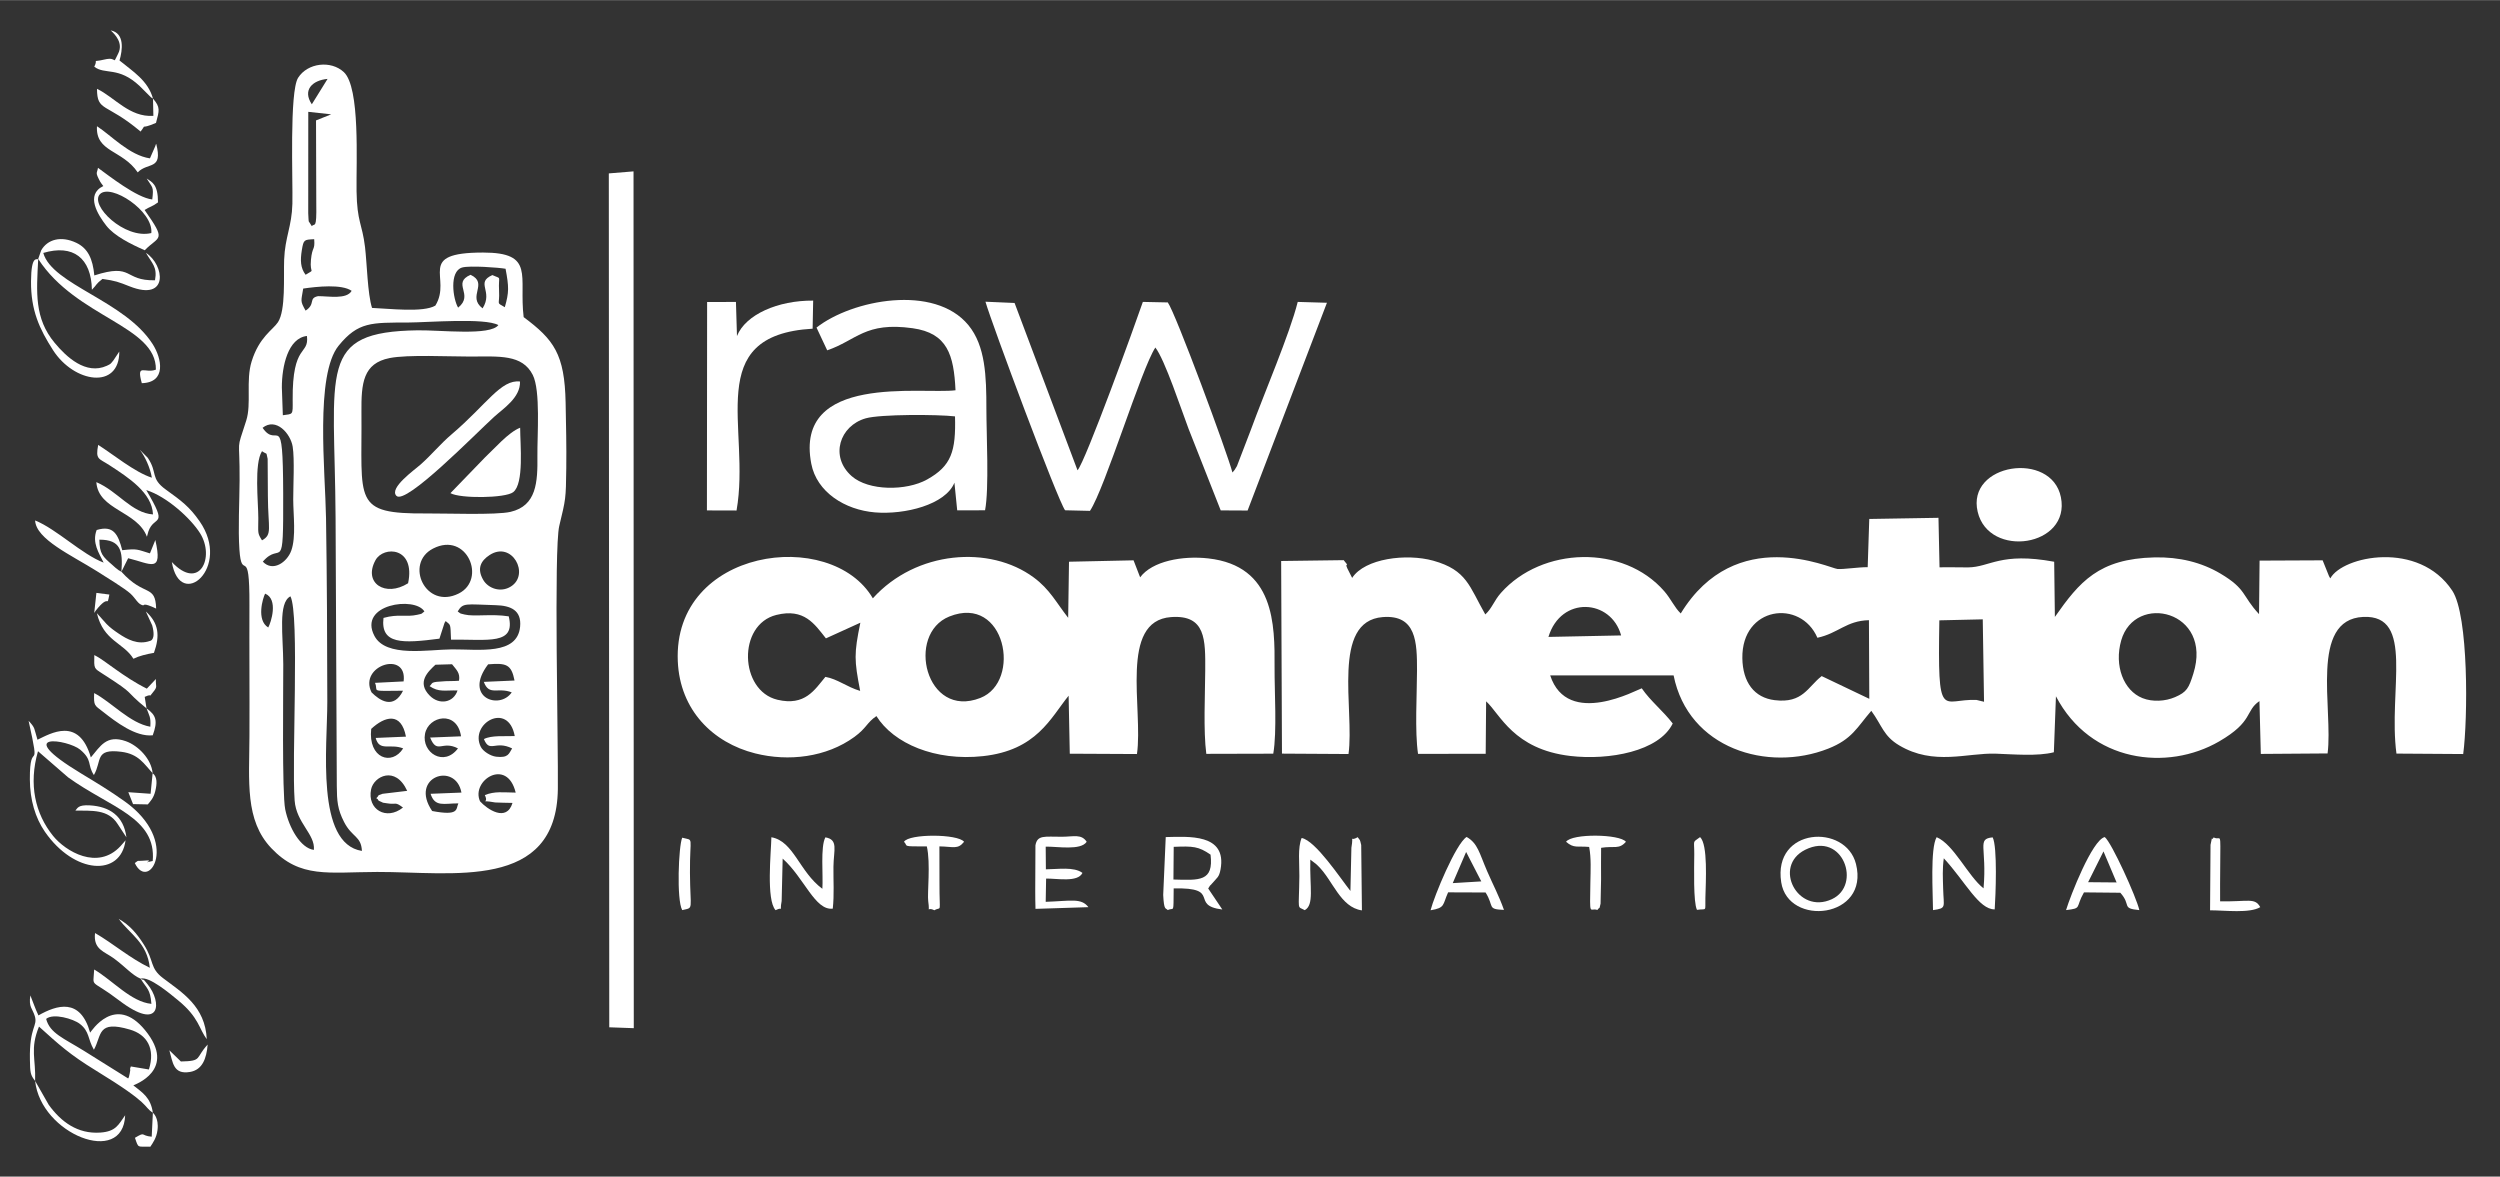
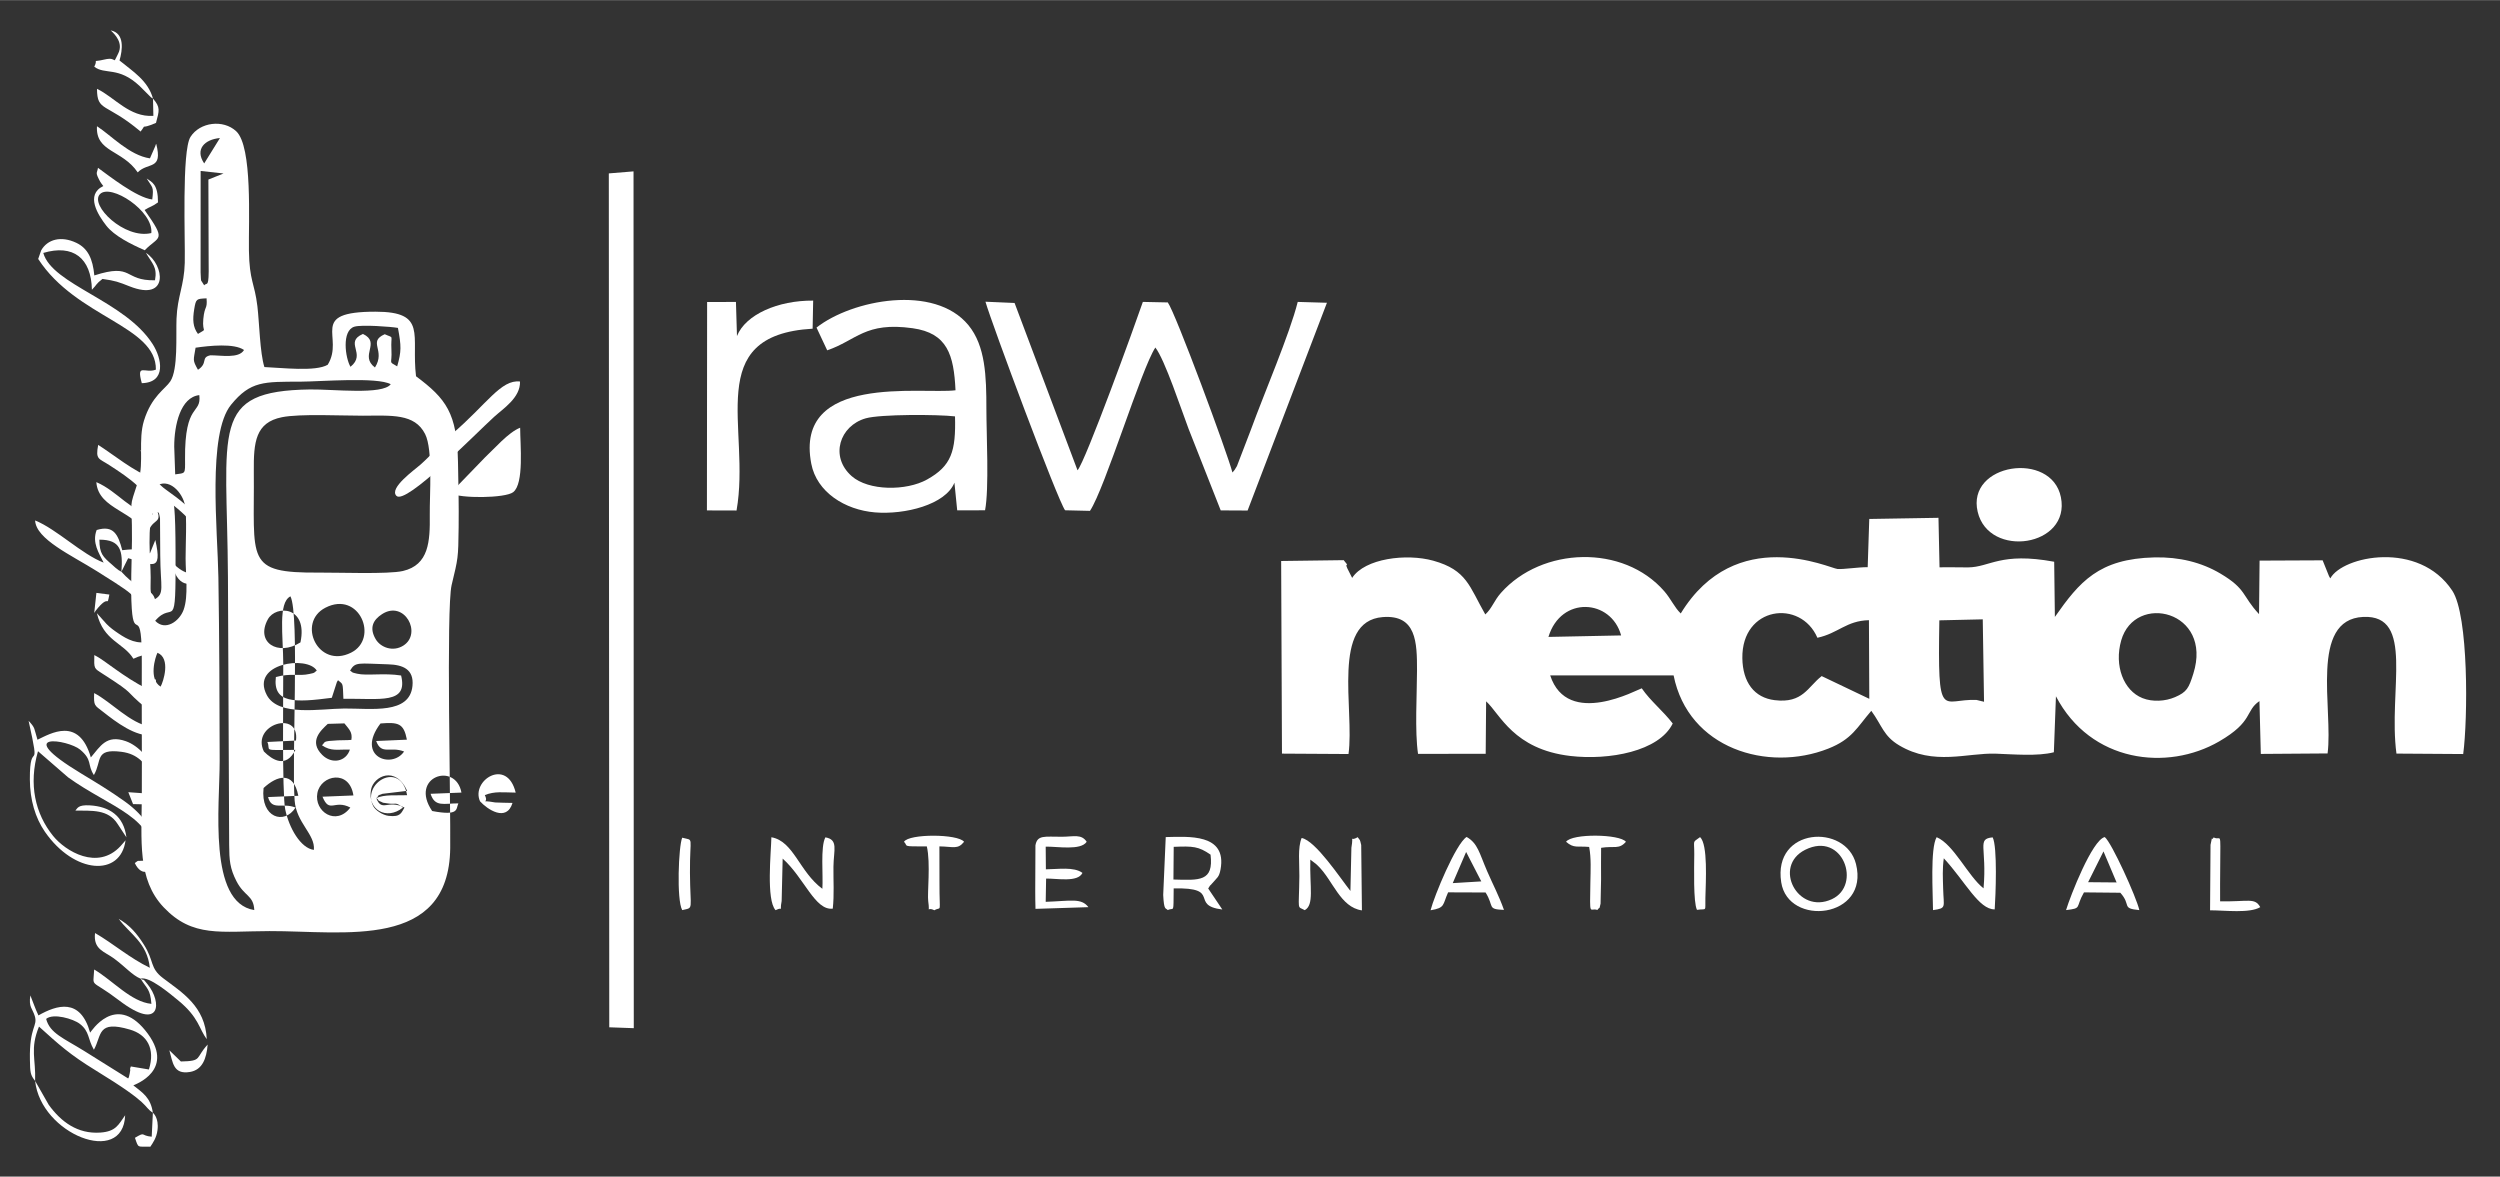
<svg xmlns="http://www.w3.org/2000/svg" viewBox="0 0 2677.17 1259.84" style="shape-rendering:geometricPrecision; text-rendering:geometricPrecision; image-rendering:optimizeQuality; fill-rule:evenodd; clip-rule:evenodd" version="1.1" height="1.26in" width="2.677in" xml:space="preserve">
  <rect x="0" y="0" width="2677.17" height="1259.84" fill="#333333" stroke="none" />
  <defs>
    <style type="text/css">
   
    .fil0 {fill:white}
   
  </style>
  </defs>
  <g id="Layer_x0020_1">
    <g id="_2461242485408">
      <path d="M2076.79 664.18l46.48 -1.07 1.37 88.2c-1.27,0.11 -1.83,-0.71 -1.91,-0.38l-6.04 -1.48c-37.5,-1.8 -41.82,25.31 -39.91,-85.28zm-130.58 18.66c22.3,-4.77 30.95,-18.28 55.17,-18.83l0.39 84.21 -51 -24.34c-14.87,11.55 -20.14,29.44 -50.25,25.79 -21.98,-2.66 -34.31,-19.16 -34.69,-44.98 -0.81,-55.52 62.35,-63.56 80.37,-21.85zm402.55 38.48c-4.83,15.32 -6.85,19.61 -19.59,25.1 -10.45,4.5 -24.1,5.35 -34.89,1.04 -20.2,-8.07 -30.46,-34.61 -22.76,-61.73 14.67,-51.63 98.52,-31.92 77.24,35.59zm-612.75 -40.98l-77.83 1.59c13.37,-44.3 67.13,-40.7 77.83,-1.59zm-291.94 127c6.57,-47.67 -18.85,-142.31 36.67,-146.64 36.04,-2.8 36.76,27.1 36.7,57.27 -0.04,25.36 -2.49,65.16 1.09,89.2l72.45 -0.07 0.46 -56.2c14.92,13.49 29.24,51.37 90.19,58.52 41.29,4.84 95.08,-4.86 109.64,-34.77 -10.75,-13.94 -23.48,-23.67 -33.17,-37.68 -3.82,0.8 -79.44,43.16 -98.04,-13.81l132.15 -0.01c15.75,78.56 100.83,103.89 165.46,78.46 25.78,-10.15 30.95,-22.8 46.24,-40.53 11.53,15.74 12.93,26.89 29.82,36.96 37.11,22.13 73,7.87 103.46,8.92 18.97,0.65 44.79,2.98 62.22,-1.51l2.23 -59.93c37.16,71.09 119.34,80.47 174.78,48.32 37.02,-21.46 27.62,-32.69 43.15,-43.18l1.46 56.57 71.5 -0.52c6.17,-47.07 -19.78,-143.48 38.16,-146.2 55.6,-2.61 26.6,78.66 35.59,146.36l71.48 0.48c5.02,-37.84 5.95,-148.28 -11.69,-174.94 -35.83,-54.14 -117.48,-37.13 -130.61,-13.19 -0.65,-0.81 -1.17,-1.99 -1.53,-2.71l-6.69 -16.6 -67.53 0.31 -0.58 57.31c-18.55,-19.97 -13.13,-26.67 -41.34,-43.43 -20.09,-11.94 -43.96,-17.95 -70.59,-17.33 -59.81,1.4 -80.36,26.24 -106.7,63.75l-0.73 -59.09c-57.73,-10.62 -68.6,5.85 -92.3,6.06 -9.95,0.09 -19.67,-0.38 -30.48,-0.07l-1.13 -53.04 -74.11 1.24 -1.69 51.62c-10.69,-0.02 -25.79,2.47 -32.37,1.94 -8.14,-0.65 -108.89,-48.8 -167.83,47.63 -6.7,-6.41 -10.46,-15.54 -17.61,-23.78 -43.89,-50.51 -131.03,-47.66 -174.9,1.72 -7.51,8.45 -9.52,16.49 -16.78,23.12 -17.13,-29.91 -19.55,-47.47 -55.69,-57.55 -28.67,-7.99 -73.35,-2.51 -86.9,18.43l-5.2 -10.29c-3.43,-7.38 3.65,0.23 -3.87,-8.72l-66.96 0.89 0.87 206.28 71.26 0.43z" class="fil0" />
-       <path d="M311.02 638.47c9.92,19.24 1.19,174.06 4.5,218.72 1.78,23.98 22.15,36.02 20.61,52.81 -14.24,-1.77 -26.69,-23.7 -30.71,-43.42 -3.51,-17.22 -2,-128.24 -2.08,-155.26 -0.09,-30.75 -5.8,-65.96 7.67,-72.85zm208.16 212.85c5.24,10.49 -8.02,4.43 11.08,7.89 1.45,0.26 15.63,0.35 18.57,0.49 -6.35,21.05 -27.21,6.69 -34.77,-1.71 -10.08,-22.22 28.94,-47.47 38.18,-9.33 -13.48,-0.13 -22.39,-1.7 -33.07,2.66zm-58.09 -1.4c4.67,14.58 14.13,10.24 29.78,10.26 -2.87,5.87 1.5,13.8 -28.08,8.19 -24.95,-36.64 25.17,-53.24 31.36,-19.74l-33.06 1.3zm-58.15 4.74c0.67,0.55 1.58,0.69 1.94,1.74 0.35,1.02 1.48,1.33 1.99,1.54 5.85,2.4 0.04,0.91 7.54,2.17 10.38,1.75 8.19,-2.2 17.12,4.55 -17.78,14.25 -38.5,2.08 -34.15,-19.46 2.81,-13.93 26.06,-25.98 38.66,1.58l-26.43 3.16c-7.43,2.76 -2.13,0.45 -6.67,4.72zm115.26 -63.33c6.23,15.34 11.98,1 30.22,10 -3.48,5.46 -3.83,10.44 -17.09,8.88 -6.3,-0.74 -14.1,-5.93 -16.41,-10.47 -12.63,-24.86 29.41,-49.37 36.31,-11.63 -10.68,0.44 -24.74,-1.06 -33.04,3.22zm-57.59 -1.63c7.56,18.56 12.65,2.61 29.81,11.63 -15.13,20.19 -39.05,4.37 -35.29,-15.56 3.67,-19.39 34.39,-25.63 38.59,2.61l-33.11 1.33zm-58.31 0.42c4.05,14.95 15.1,5.62 29.44,11.2 -11.98,19.01 -37.69,10.89 -34.24,-20.89 14.57,-13.49 32.08,-18.5 37.22,8.31l-32.42 1.37zm57.75 -55.46c9.78,6.74 16.48,4.27 29.89,4.61 -4.14,13.05 -19.39,15.94 -29.69,5.62 -14.41,-14.44 -1.71,-25.89 6.04,-33.17l17.8 -0.51c5.16,6.48 8.76,9.48 7.45,17.65 -5.5,0.5 -9.21,0.23 -14.33,0.48 -17.66,0.87 -13.05,1.73 -17.16,5.3zm-28.45 4.9c-10.14,20.31 -24.81,10.67 -33.74,1.75 -14.15,-28.8 38.62,-45.31 34.36,-11.72l-30.66 1.54c4.27,9.43 -7.41,8.85 30.04,8.43zm86.48 -9.48c5.75,15.46 14.91,5.35 29.9,11.25 -13.14,19.28 -52.19,5.4 -25.27,-30.04 19.27,-1.54 24.89,-0.12 28.28,17.35l-32.92 1.44zm-234.18 -94.49c14.54,5.93 6.2,31.26 3.33,36.25 -12.94,-7.87 -5.78,-31.57 -3.33,-36.25zm126.76 25.98c-3.32,28.48 20.32,27.4 59.91,22.24l5.34 -16.55c0.25,-0.54 0.77,-1.61 1.33,-2.29 5.62,4.85 4.99,1.98 5.74,19.88 39.64,-0.43 69.36,6.03 61.81,-24.93 -18.38,-2.93 -36.92,0.52 -47.11,-1.93 -6.64,-1.6 -3.67,-0.71 -7.55,-3.33 5.73,-9.7 8.69,-7.6 40.7,-6.71 15.82,0.44 27.87,5.22 26.13,23.09 -2.99,30.68 -43.89,24.06 -73.04,24.24 -25.5,0.15 -70.62,8.98 -82.95,-14.4 -17.91,-33.96 43.45,-42.79 53.5,-26.21 -4,2.8 -0.83,2.02 -7.67,3.57 -12.09,2.74 -19.89,-1.22 -36.12,3.34zm53.09 -74.25c36.34,-18.68 57.65,33.04 27.46,48.14 -35.46,17.75 -58.48,-32.19 -27.46,-48.14zm-26.75 37.15c-24.13,15.3 -48.46,-0.06 -34.88,-24.76 8.55,-15.55 43.11,-14.21 34.88,24.76zm87.33 -30.24c24,-15.56 43.4,20.69 22.81,33.7 -11.04,6.97 -24.35,2.05 -29.61,-6.95 -7.16,-12.23 -2.6,-20.65 6.81,-26.75zm-243.77 -15.71c-5.11,-8.2 -3.96,-7.32 -3.95,-23.81 0,-17.12 -4.62,-58.31 3.95,-71.65 6.31,4.37 3.99,-0.24 6.05,8.2l0.25 40.08c0.2,34.72 5.09,40.9 -6.3,47.19zm136.63 -195.19c19.48,-3.89 64.09,-1.56 86.71,-1.61 30.59,-0.07 55.34,-2.59 66.6,19.65 8.49,16.77 4.72,64.78 4.98,86.63 0.35,28.4 -0.93,53.49 -28.74,60.01 -15.61,3.66 -69.87,1.56 -89.51,1.72 -80.44,0.63 -69.28,-12.7 -70.18,-108.41 -0.3,-31.35 1.81,-52.33 30.13,-57.98zm-136 74.67c14.41,-11.44 30,6.19 32.24,20.28 2.1,13.26 0.55,41.57 0.57,56.39 0.03,16.37 3.2,40.22 -2.11,54.89 -4.51,12.48 -19.8,23.14 -30.46,11.77 20.02,-23.22 22.13,17.37 21.82,-73.33 -0.32,-93.01 -5.82,-45.95 -22.06,-70zm20.63 -43.33c0,-22.79 6.61,-52.74 26.87,-55 2.46,21.32 -15.86,7.1 -15.28,68.58 0.16,16.67 0.47,14.66 -10.54,16.3l-1.05 -29.89zm85.74 496.45c-49.76,-7.84 -36.99,-111.81 -37.07,-159.79 -0.11,-65.67 -0.34,-131.24 -1.37,-196.66 -0.79,-49.7 -11.87,-153.5 13.54,-184.65 20.94,-25.67 35.2,-24.6 74.57,-24.76 20.94,-0.08 81.94,-5.22 96.45,2.74 -8.72,11.69 -61.69,5.26 -86.44,5.61 -107.83,1.56 -88.8,41.54 -87.89,201.05l1.31 286.81c0.1,16.32 0.79,24.96 7.76,38.61 8.51,16.67 18.36,14.92 19.14,31.02zm-60.32 -578.59c-6.02,-10.72 -4.76,-9.81 -2.55,-23.63 14.75,-2.15 41.22,-4.98 51.87,2.44 -5.42,9.47 -24.59,5.63 -35.99,5.69 -10.66,2.25 -2.22,8.29 -13.33,15.51zm163.33 -3.19c-5.5,-9.19 -9.74,-38.83 4.27,-42.97 7.8,-2.31 39.44,0.02 46.54,1.33 3.63,19.39 3.81,25.14 -0.81,41.17 -9.81,-5.83 -5.3,-1.32 -6.15,-17.57 -0.9,-17.24 3.38,-12.06 -7.18,-16.84 -18.59,8.28 1.29,17.01 -10.46,35.63 -17.05,-12.83 6.8,-26.62 -12.87,-35.93 -20.68,8.98 4.22,21.16 -13.33,35.17zm-163.33 -35.2c-5.5,-7.32 -5.82,-15.4 -4.02,-26.43 1.88,-11.48 2.46,-11.1 13.23,-11.68 0.97,12.39 -2.06,7.13 -3.48,22.12 -1.51,15.95 5.17,9.11 -5.74,15.99zm6.67 -52.03c-4.65,-8.13 -2.98,-1.46 -3.85,-13.89l0.05 -108.58 24.52 2.69 -16.22 6.5 0.27 89.2c0.47,28.56 -1.74,20.26 -4.78,24.08zm0 -130.54c-10.22,-15.25 0.48,-25.68 16.87,-27.2l-16.87 27.2zm64.46 218.03c-4.78,-14.94 -5.43,-47.97 -7.49,-65.12 -3.04,-25.29 -8.56,-26.68 -9.07,-59.76 -0.47,-30.89 4.06,-111.17 -13.64,-127.63 -13.82,-12.85 -38.81,-9.88 -48.94,6.08 -9.46,14.91 -5.52,110.42 -6.13,134.97 -0.61,24.22 -7.91,35.69 -8.83,59.79 -0.7,18.42 1.82,54.13 -6.62,66.99 -5.47,8.32 -20.08,15.77 -28.21,42.05 -6.36,20.54 -0.02,45.31 -5.76,63.29 -11.3,35.35 -6.8,15.05 -7.12,64.41 -0.15,22.72 -1.69,51.48 -0.2,73.61 2.46,36.26 11.06,-7.86 10.74,59.72 -0.21,46.65 0.23,93.35 0.02,140.01 -0.22,48.91 -4.99,90.19 23.39,120.13 31.02,32.71 61.04,25.63 113.38,25.49 80.06,-0.22 192.04,20.64 193.49,-88.76 0.61,-45.56 -4.44,-256.96 1.52,-281.84 6.96,-29.02 7.09,-28.39 7.5,-61.67 0.29,-23.37 -0.24,-46.76 -0.7,-70.13 -1.01,-52.33 -12.65,-67.61 -44.94,-91.76 -5.32,-44.04 12.55,-69.14 -43.49,-69.14 -73.15,0 -32.65,26.94 -51.05,56.79 -12.78,7.71 -49.63,3.21 -67.87,2.5z" class="fil0" />
-       <path d="M1016.61 660.08c60.18,-24.17 78,69.6 33.26,87.19 -58.63,23.04 -80.07,-68.39 -33.26,-87.19zm-132.71 64.63c-11.51,13.77 -21.82,31.59 -51.45,24.49 -40.58,-9.72 -42.94,-80.48 -1.04,-90.82 29.81,-7.36 40.8,9.65 53.04,25.11l36.88 -16.78c-6.87,33.57 -6.57,39.81 -0.2,73.04 -14.53,-4.3 -24.02,-12.68 -37.23,-15.03zm333.63 82.65c6.85,-48.11 -19.37,-142.57 36.48,-146.66 37.39,-2.74 36.8,24.4 36.63,57.26 -0.14,26.05 -2.09,64.08 1.14,89.19l71.72 -0.18c4.07,-23.46 1.24,-66.6 1.39,-92.32 0.26,-45.95 0.16,-108.78 -70.99,-116.79 -27.58,-3.1 -60.03,2.83 -72.97,20.26l-7.04 -18.2 -69.13 1.5 -0.89 60.05c-13.07,-16.71 -19.61,-30.41 -36.89,-43.2 -46.99,-34.78 -125.98,-28.96 -172.28,22.33 -45.01,-76.72 -214.15,-53.58 -208.87,67.49 2.28,52.35 37.61,87.16 82.84,98.57 35.76,9.02 76.32,4.21 106.28,-17.63 13.14,-9.58 13.29,-15.38 23.58,-22.31 18.4,29.44 62.96,48.48 114.11,42.89 57.5,-6.28 72.31,-40.73 91.71,-64.72l1.24 62.11 71.94 0.36z" class="fil0" />
+       <path d="M311.02 638.47c9.92,19.24 1.19,174.06 4.5,218.72 1.78,23.98 22.15,36.02 20.61,52.81 -14.24,-1.77 -26.69,-23.7 -30.71,-43.42 -3.51,-17.22 -2,-128.24 -2.08,-155.26 -0.09,-30.75 -5.8,-65.96 7.67,-72.85zm208.16 212.85c5.24,10.49 -8.02,4.43 11.08,7.89 1.45,0.26 15.63,0.35 18.57,0.49 -6.35,21.05 -27.21,6.69 -34.77,-1.71 -10.08,-22.22 28.94,-47.47 38.18,-9.33 -13.48,-0.13 -22.39,-1.7 -33.07,2.66zm-58.09 -1.4c4.67,14.58 14.13,10.24 29.78,10.26 -2.87,5.87 1.5,13.8 -28.08,8.19 -24.95,-36.64 25.17,-53.24 31.36,-19.74l-33.06 1.3zm-58.15 4.74c0.67,0.55 1.58,0.69 1.94,1.74 0.35,1.02 1.48,1.33 1.99,1.54 5.85,2.4 0.04,0.91 7.54,2.17 10.38,1.75 8.19,-2.2 17.12,4.55 -17.78,14.25 -38.5,2.08 -34.15,-19.46 2.81,-13.93 26.06,-25.98 38.66,1.58l-26.43 3.16c-7.43,2.76 -2.13,0.45 -6.67,4.72zc6.23,15.34 11.98,1 30.22,10 -3.48,5.46 -3.83,10.44 -17.09,8.88 -6.3,-0.74 -14.1,-5.93 -16.41,-10.47 -12.63,-24.86 29.41,-49.37 36.31,-11.63 -10.68,0.44 -24.74,-1.06 -33.04,3.22zm-57.59 -1.63c7.56,18.56 12.65,2.61 29.81,11.63 -15.13,20.19 -39.05,4.37 -35.29,-15.56 3.67,-19.39 34.39,-25.63 38.59,2.61l-33.11 1.33zm-58.31 0.42c4.05,14.95 15.1,5.62 29.44,11.2 -11.98,19.01 -37.69,10.89 -34.24,-20.89 14.57,-13.49 32.08,-18.5 37.22,8.31l-32.42 1.37zm57.75 -55.46c9.78,6.74 16.48,4.27 29.89,4.61 -4.14,13.05 -19.39,15.94 -29.69,5.62 -14.41,-14.44 -1.71,-25.89 6.04,-33.17l17.8 -0.51c5.16,6.48 8.76,9.48 7.45,17.65 -5.5,0.5 -9.21,0.23 -14.33,0.48 -17.66,0.87 -13.05,1.73 -17.16,5.3zm-28.45 4.9c-10.14,20.31 -24.81,10.67 -33.74,1.75 -14.15,-28.8 38.62,-45.31 34.36,-11.72l-30.66 1.54c4.27,9.43 -7.41,8.85 30.04,8.43zm86.48 -9.48c5.75,15.46 14.91,5.35 29.9,11.25 -13.14,19.28 -52.19,5.4 -25.27,-30.04 19.27,-1.54 24.89,-0.12 28.28,17.35l-32.92 1.44zm-234.18 -94.49c14.54,5.93 6.2,31.26 3.33,36.25 -12.94,-7.87 -5.78,-31.57 -3.33,-36.25zm126.76 25.98c-3.32,28.48 20.32,27.4 59.91,22.24l5.34 -16.55c0.25,-0.54 0.77,-1.61 1.33,-2.29 5.62,4.85 4.99,1.98 5.74,19.88 39.64,-0.43 69.36,6.03 61.81,-24.93 -18.38,-2.93 -36.92,0.52 -47.11,-1.93 -6.64,-1.6 -3.67,-0.71 -7.55,-3.33 5.73,-9.7 8.69,-7.6 40.7,-6.71 15.82,0.44 27.87,5.22 26.13,23.09 -2.99,30.68 -43.89,24.06 -73.04,24.24 -25.5,0.15 -70.62,8.98 -82.95,-14.4 -17.91,-33.96 43.45,-42.79 53.5,-26.21 -4,2.8 -0.83,2.02 -7.67,3.57 -12.09,2.74 -19.89,-1.22 -36.12,3.34zm53.09 -74.25c36.34,-18.68 57.65,33.04 27.46,48.14 -35.46,17.75 -58.48,-32.19 -27.46,-48.14zm-26.75 37.15c-24.13,15.3 -48.46,-0.06 -34.88,-24.76 8.55,-15.55 43.11,-14.21 34.88,24.76zm87.33 -30.24c24,-15.56 43.4,20.69 22.81,33.7 -11.04,6.97 -24.35,2.05 -29.61,-6.95 -7.16,-12.23 -2.6,-20.65 6.81,-26.75zm-243.77 -15.71c-5.11,-8.2 -3.96,-7.32 -3.95,-23.81 0,-17.12 -4.62,-58.31 3.95,-71.65 6.31,4.37 3.99,-0.24 6.05,8.2l0.25 40.08c0.2,34.72 5.09,40.9 -6.3,47.19zm136.63 -195.19c19.48,-3.89 64.09,-1.56 86.71,-1.61 30.59,-0.07 55.34,-2.59 66.6,19.65 8.49,16.77 4.72,64.78 4.98,86.63 0.35,28.4 -0.93,53.49 -28.74,60.01 -15.61,3.66 -69.87,1.56 -89.51,1.72 -80.44,0.63 -69.28,-12.7 -70.18,-108.41 -0.3,-31.35 1.81,-52.33 30.13,-57.98zm-136 74.67c14.41,-11.44 30,6.19 32.24,20.28 2.1,13.26 0.55,41.57 0.57,56.39 0.03,16.37 3.2,40.22 -2.11,54.89 -4.51,12.48 -19.8,23.14 -30.46,11.77 20.02,-23.22 22.13,17.37 21.82,-73.33 -0.32,-93.01 -5.82,-45.95 -22.06,-70zm20.63 -43.33c0,-22.79 6.61,-52.74 26.87,-55 2.46,21.32 -15.86,7.1 -15.28,68.58 0.16,16.67 0.47,14.66 -10.54,16.3l-1.05 -29.89zm85.74 496.45c-49.76,-7.84 -36.99,-111.81 -37.07,-159.79 -0.11,-65.67 -0.34,-131.24 -1.37,-196.66 -0.79,-49.7 -11.87,-153.5 13.54,-184.65 20.94,-25.67 35.2,-24.6 74.57,-24.76 20.94,-0.08 81.94,-5.22 96.45,2.74 -8.72,11.69 -61.69,5.26 -86.44,5.61 -107.83,1.56 -88.8,41.54 -87.89,201.05l1.31 286.81c0.1,16.32 0.79,24.96 7.76,38.61 8.51,16.67 18.36,14.92 19.14,31.02zm-60.32 -578.59c-6.02,-10.72 -4.76,-9.81 -2.55,-23.63 14.75,-2.15 41.22,-4.98 51.87,2.44 -5.42,9.47 -24.59,5.63 -35.99,5.69 -10.66,2.25 -2.22,8.29 -13.33,15.51zm163.33 -3.19c-5.5,-9.19 -9.74,-38.83 4.27,-42.97 7.8,-2.31 39.44,0.02 46.54,1.33 3.63,19.39 3.81,25.14 -0.81,41.17 -9.81,-5.83 -5.3,-1.32 -6.15,-17.57 -0.9,-17.24 3.38,-12.06 -7.18,-16.84 -18.59,8.28 1.29,17.01 -10.46,35.63 -17.05,-12.83 6.8,-26.62 -12.87,-35.93 -20.68,8.98 4.22,21.16 -13.33,35.17zm-163.33 -35.2c-5.5,-7.32 -5.82,-15.4 -4.02,-26.43 1.88,-11.48 2.46,-11.1 13.23,-11.68 0.97,12.39 -2.06,7.13 -3.48,22.12 -1.51,15.95 5.17,9.11 -5.74,15.99zm6.67 -52.03c-4.65,-8.13 -2.98,-1.46 -3.85,-13.89l0.05 -108.58 24.52 2.69 -16.22 6.5 0.27 89.2c0.47,28.56 -1.74,20.26 -4.78,24.08zm0 -130.54c-10.22,-15.25 0.48,-25.68 16.87,-27.2l-16.87 27.2zm64.46 218.03c-4.78,-14.94 -5.43,-47.97 -7.49,-65.12 -3.04,-25.29 -8.56,-26.68 -9.07,-59.76 -0.47,-30.89 4.06,-111.17 -13.64,-127.63 -13.82,-12.85 -38.81,-9.88 -48.94,6.08 -9.46,14.91 -5.52,110.42 -6.13,134.97 -0.61,24.22 -7.91,35.69 -8.83,59.79 -0.7,18.42 1.82,54.13 -6.62,66.99 -5.47,8.32 -20.08,15.77 -28.21,42.05 -6.36,20.54 -0.02,45.31 -5.76,63.29 -11.3,35.35 -6.8,15.05 -7.12,64.41 -0.15,22.72 -1.69,51.48 -0.2,73.61 2.46,36.26 11.06,-7.86 10.74,59.72 -0.21,46.65 0.23,93.35 0.02,140.01 -0.22,48.91 -4.99,90.19 23.39,120.13 31.02,32.71 61.04,25.63 113.38,25.49 80.06,-0.22 192.04,20.64 193.49,-88.76 0.61,-45.56 -4.44,-256.96 1.52,-281.84 6.96,-29.02 7.09,-28.39 7.5,-61.67 0.29,-23.37 -0.24,-46.76 -0.7,-70.13 -1.01,-52.33 -12.65,-67.61 -44.94,-91.76 -5.32,-44.04 12.55,-69.14 -43.49,-69.14 -73.15,0 -32.65,26.94 -51.05,56.79 -12.78,7.71 -49.63,3.21 -67.87,2.5z" class="fil0" />
      <path d="M1140.56 546.32l26.66 0.63c16.15,-24.36 54.92,-151.96 70.01,-174.91 10.07,12.7 27.97,66.97 35.57,87.04l34.43 87.36 28.79 0.15 84.96 -222.49 -31.28 -0.91c-8.48,34.14 -36.11,98.27 -50.22,137.07l-14.88 38.77c-2.46,4.32 -2.64,4.38 -4.81,6.85 -5.31,-20.56 -60.93,-170.87 -69.23,-182.14l-26.7 -0.56c-8.19,23.96 -61.42,170.82 -69.96,180.34l-67.41 -179.2 -31.18 -1.35c6.56,22.99 77.36,212.85 85.26,223.33z" class="fil0" />
      <polygon points="652.44,1099.98 678.69,1100.92 678.43,183.4 651.96,185.57" class="fil0" />
      <path d="M1022.69 445.77c1.02,37.41 -3.83,53.09 -29.99,67.63 -22.22,12.35 -62.59,12.3 -80.68,-3.66 -23.69,-20.91 -12.9,-53.95 15.09,-61.9 15.69,-4.46 77.05,-4.24 95.58,-2.07zm-148.31 -95.09l11.44 24.35c31.45,-10.71 40.46,-30.8 91.47,-23.67 37.34,5.22 44.13,28.58 45.94,66.46 -36.07,4.52 -173.07,-18.48 -154.46,78.65 5.82,30.37 36.01,49.45 68.27,52.12 31.77,2.63 75.49,-8.18 85.02,-31.82l2.98 29.63 29.82 -0.07c4.48,-22.84 1.42,-82.05 1.43,-108.35 0.02,-35.18 -0.99,-67.64 -19.24,-89.88 -36.35,-44.3 -124.59,-27.34 -162.69,2.58z" class="fil0" />
      <path d="M789.2 359.7l-1.1 -36.48 -30.87 0.08 -0.21 223.17 31.72 0.09c15.62,-88.31 -37.44,-187.84 81.47,-194.7l0.59 -30.07c-37.78,-0.31 -72.38,14.95 -81.59,37.92z" class="fil0" />
      <path d="M2117.84 547.99c11.9,50.39 99.8,37.42 89.11,-15.69 -10.07,-50.01 -101.39,-36.31 -89.11,15.69z" class="fil0" />
      <path d="M163.44 827.88c-1.21,-15 -15.38,-29.61 -28.69,-34.28 -20.77,-7.3 -27.28,5.41 -37.48,17.39 -12.72,-44.17 -43.3,-25.5 -57.13,-18.95 -3.88,-12.53 -2.02,-12.2 -9.52,-20.24 13.63,61.54 1.12,16.68 1.35,62.85 0.11,21.62 5.8,41.02 16.07,55.89 31.49,45.56 81.29,48.59 86.41,9.17 -0.63,0.7 -1.39,1.67 -1.82,2.17l-3.61 4.13c-24.44,26.35 -58.92,5.46 -72.18,-10.99 -19.13,-23.75 -26.44,-55.04 -16.15,-90.68l32.2 27.95c45.19,32.61 94.76,42.96 90.65,89.59 -15.85,3.89 5.81,-1.91 -10.21,-0.31 -7.47,0.74 -3.97,-1.09 -8.98,2.54 14.99,31.66 49.3,-23.02 -10.68,-65.95 -16.19,-11.59 -30.88,-20.37 -46.64,-29.91 -76.17,-46.08 -13.94,-36.28 -1.19,-25.6 13.44,11.25 7.37,16.1 14.7,27.2 8.85,-15.2 0.5,-28.54 29.39,-24.89 18.67,2.36 24.39,13.13 33.49,22.92z" class="fil0" />
      <path d="M89.97 1125.21c-21.82,-13.56 -36.52,-18.76 -40.56,-34.22 7.53,-6.39 29.06,-0.15 36.14,5.37 10.55,8.23 8.22,16.08 15.01,27.67 8.69,-15.83 3.3,-31.99 38.62,-21.59 18.13,5.33 27.33,20.14 20.29,42.71l-19.37 -3.24c-2.08,5.85 0.47,-0.17 -1.16,7.33 -1.04,4.74 -0.7,3.76 -1.71,5.53 -15.28,-9.6 -31.97,-20.06 -47.26,-29.56zm-52.36 32.18c0.86,-23.54 -5.69,-34.23 4.15,-58.18 21.24,19.23 33.12,30.06 60.52,46.82 61.12,37.38 50.11,37.94 61.42,45.49 -2.37,-16.64 -11.29,-21.61 -20.91,-29.36 0.75,-0.6 47.53,-16.38 12.6,-59.06 -32.3,-39.47 -57.8,1.63 -58.88,2.58 -10.52,-37.67 -35.63,-29.59 -55.35,-18.44 -3.74,-7.93 -5.79,-14.43 -8.64,-21.41 -2,12.63 2.22,13.86 4.74,22.13 3.38,11.07 -5.92,11.11 -5.23,46.67 0.27,13.92 0.43,16.28 5.58,22.78z" class="fil0" />
      <path d="M40.91 277.21c40.84,62.89 126.73,71.44 126.02,118.5 -11.66,4.59 -21.18,-7.62 -15.07,14.51 26.57,-0.72 21.45,-26.4 11.65,-41.8 -29.66,-46.61 -107.6,-63.57 -117.16,-97.68 31.94,-9.52 51.35,5.36 52.08,39.43 5.48,-5.52 4,-6.03 11.3,-11.59 13.87,1.94 17.19,3.25 29.09,7.96 42.24,16.72 37.52,-22.9 17.45,-35.91 6.58,11.52 12.39,14.94 9.72,29.4 -34.12,0.7 -22.66,-18.82 -64.98,-5.19 -1.7,-17.91 -6.9,-29.02 -19.26,-34.91 -16.41,-7.81 -30.96,-3.73 -37.66,8.08l-3.19 9.19z" class="fil0" />
      <path d="M149.65 481.47c5.59,7.09 11.13,19.12 12.96,29.94 -18.13,-5.66 -42.27,-25.57 -57.47,-35.1 -3.02,15.94 0.48,14.2 12.02,21.71 20.4,13.3 45.74,29.56 46.67,52.75 -23.04,-1.61 -37.37,-24.65 -60.66,-34.59 2.06,30.06 43.87,30.78 54.17,58.5l1.58 -5.72c6.39,-18.34 22.1,-2.96 -2.3,-44.28 22.09,6.94 47.74,30.44 57.66,46.27 16.11,25.71 -0.61,62.35 -30.27,30.8 8.81,52.94 64.24,6.07 29.8,-43.55 -10.96,-15.79 -19.59,-22.03 -36.15,-33.98 -17.03,-12.29 -8.49,-17.8 -19.39,-34.05l-8.63 -8.71z" class="fil0" />
      <path d="M482.35 527.99c10.53,5.94 58.72,5.46 67.19,-1.05 11.84,-9.1 7.51,-51.2 7.48,-69.03 -12.53,4.81 -27.94,22.81 -37.87,32.03l-36.8 38.05z" class="fil0" />
      <path d="M556.88 408.44c-20.48,-2.49 -35.71,24.57 -72.96,56.29 -12.82,10.92 -21.08,21.56 -33.77,32.82 -6.25,5.54 -33.89,25.07 -25.59,33.35 10.02,9.98 84.37,-66.21 104.45,-84.52 10,-9.12 28.35,-20.58 27.86,-37.94z" class="fil0" />
      <path d="M130.02 612.16c-4.39,-2.59 -1.78,-0.67 -6.11,-4.09 -0.54,-0.42 -1.26,-1.14 -1.8,-1.59 -0.54,-0.45 -1.25,-1.15 -1.78,-1.61 -10.35,-9.01 -13.75,-11.87 -13.9,-27.08 22.95,-0 25.25,11.83 23.59,34.37zm0 0l7.21 -14.5c24.37,5.96 37.39,16.78 29.11,-19.51l-5.78 14.32c-13.84,-4.15 -13.14,-5.28 -29.66,-3.41 -4.4,-16.95 -9.38,-27.08 -27.39,-21.61 -5.21,13.54 2.46,24.73 7.47,34.93 -23.43,-9 -50.21,-35.76 -73.37,-45.18 0.84,20.18 39.18,37.34 66.14,54.34 9.99,6.3 30.17,18.72 35.93,24.01 5.96,5.48 7.74,11.23 13.35,12.56 1.79,0.42 -0.74,-3.56 14.19,3.48 -0.81,-26.54 -12.63,-12.11 -37.2,-39.44z" class="fil0" />
      <path d="M2070 974.49c14.82,-2.09 11.35,-2.84 10.86,-22.97 -0.29,-11.67 -0.91,-20.94 0.69,-32.55 22.95,24.85 37.52,54.98 54.52,54.74 1,-14.51 3.07,-66.88 -2.17,-77.12 -17.31,1.61 -5.96,10.3 -9.78,54.59 -16.54,-12.97 -31.8,-46.97 -50.22,-54.8 -7.03,11.78 -3.98,60.66 -3.9,78.12z" class="fil0" />
      <path d="M830.56 974.56c9.29,-4.7 3.89,3.92 6.49,-9.83l1.08 -45.41c23.22,20.74 34.69,56.01 53.67,53.58 1.63,-15.13 0.55,-29.77 0.72,-44.96 0.2,-17.83 5.52,-28.93 -8.63,-31.37 -5.5,10.01 -2.21,41.14 -3.24,55.1 -24.68,-18.2 -30.69,-51.02 -54.59,-55.2 -0.33,16.17 -5.69,67.09 4.49,78.09z" class="fil0" />
      <path d="M1397.23 974.55c10.29,-5.79 5.18,-24.42 5.95,-54.13l6.38 4.91c0.57,0.5 1.28,1.2 1.84,1.74 15.85,15.24 23.83,44.46 47.04,47.71l-0.76 -69.98c-1.62,-7.07 -1.14,-4.51 -3.79,-8.43 -9.62,5.85 -3.89,-5.32 -6.72,11.36l-1.04 46.23c-10.91,-13.72 -37.25,-53.83 -52.24,-56.73 -4.37,10.49 -2.29,27.08 -2.44,40.76 -0.43,38.85 -2.85,31.8 5.78,36.55z" class="fil0" />
      <path d="M1933.11 909.91c40.48,-20.31 60.87,37.89 28.61,52.86 -36.65,17 -63.78,-35.21 -28.61,-52.86zm-25.67 34.75c7.42,48.09 94.76,38.77 80.07,-19.59 -10.95,-43.51 -89.16,-39.34 -80.07,19.59z" class="fil0" />
      <path d="M1256.89 906.73c20.74,-0.84 26.61,-0.52 39.46,8.37 3.46,28.99 -11.87,27.42 -39.75,26.63l0.29 -34.99zm36.93 44.59c3.11,-5.25 0.67,-1.15 4.46,-5.67 5.05,-6.04 7.22,-6.18 8.78,-14.81 7.04,-38.76 -34.8,-34.98 -58.71,-34.57l-2.71 61.98c0.85,17.09 2.63,13.63 4.92,16.2 6.95,-3.44 5.96,5.41 6.29,-23.2 52,-1.27 16.44,18.21 52.11,22.59l-15.14 -22.52z" class="fil0" />
      <path d="M2252.56 911.62l14.03 33.24 -30.5 -0.27 16.47 -32.96zm-40.1 62.86c17.6,-2.09 9.63,-2.31 19.2,-18.98l38.91 0.39c12.19,13.51 0.63,16.73 20.38,18.61 -2.99,-13.55 -29.72,-72.54 -37.04,-78.24 -13.41,3.09 -36.83,63 -41.44,78.22z" class="fil0" />
      <path d="M1570.03 912.22l16.23 31.52 -30.57 1.84 14.34 -33.36zm-38.1 62.44c15.92,-2.62 12.7,-5.67 18.81,-19.2l40.11 0.15c9.58,15.29 1.21,17.94 19.7,18.64 -5.44,-15.29 -11.58,-26.57 -18.05,-41.51 -8.28,-19.13 -9.94,-29.81 -21.94,-36.6 -11.49,7.12 -34.67,63.09 -38.63,78.53z" class="fil0" />
      <path d="M1119.8 906.52c12.47,-0.26 37.5,4.42 43.9,-5.2 -5.68,-8.65 -13.87,-5.44 -26.46,-5.39 -18.64,0.07 -26.44,-2.19 -28.43,9.21l-0.13 29.52c-0.06,12.99 -0.22,25.46 0.19,38.49l56.65 -1.82c-7.63,-10.09 -18.8,-6.63 -45.72,-5.71l0.44 -24.9c11.54,-0.21 33.91,4.38 38.93,-6.06 -9.13,-6.85 -26.47,-3.91 -39.17,-3.84l-0.2 -24.3z" class="fil0" />
      <path d="M107.08 207.74c11.44,-11.64 57.32,18.04 54.98,41.71 -28.73,6.98 -66.44,-30.05 -54.98,-41.71zm3.56 -8.62c-19.6,9.31 -5.57,31.15 3.17,42.38 8.53,10.97 26.22,19.81 41.17,26.37 15.52,-16 23.89,-8.91 -0.13,-43.11 5.58,-3.65 8.25,-3.56 14.35,-8.16 0,-19.17 -6.15,-21.52 -12.09,-25.54 6.18,10.26 7.7,8.17 5.94,22.43 -16.64,-1.82 -46.67,-25.62 -58.13,-33.87 -0.96,6.37 -3.39,4.1 2.45,15 0.36,0.67 1.23,1.73 1.56,2.27 0.33,0.55 1.19,1.45 1.71,2.22z" class="fil0" />
      <path d="M150.56 1047.93c8.89,-2.99 31.26,15.84 40.28,23.26 22.27,18.31 22.14,30.27 30.58,41.55 -1.64,-35.33 -26.47,-49.97 -46.8,-65.39 -14.56,-11.04 -9.13,-18.08 -20.7,-36.19 -7.43,-11.62 -14.81,-20.36 -26.78,-27.28 11.91,16.3 30.35,25.23 33.31,52.38 -21.54,-10.39 -39.02,-25.82 -58.66,-37.22 -2.12,17.83 10.17,19.74 20.3,27.26 12.63,9.38 19.27,17.73 28.46,21.65z" class="fil0" />
      <path d="M1032.39 901.32c-6.56,-8.56 -59.05,-8.79 -64.33,0 4.94,4.9 -3.59,5.03 24.45,4.95 4.18,17.87 0.35,50.5 1.49,58.59 2.17,15.34 -2.69,5.2 6.56,9.81 8.17,-4.79 5.39,5.81 5.49,-29.99 0.04,-12.87 0.03,-25.56 -0.07,-38.43 14.87,0.21 19.67,3.61 26.41,-4.93z" class="fil0" />
      <path d="M1741.15 901.32c-6.5,-8.34 -57.81,-9.12 -64.11,0 8.46,7.27 11.76,4.35 24.74,5.52 2.3,12.19 1.52,25.28 1.3,37.83 -0.7,39.1 -0.78,26.65 7.48,29.67 3.41,-4.56 1.55,0.87 3.44,-6.78l0.54 -26.23c-0.15,-11.24 0,-22.33 0.04,-33.56 13.95,-2.25 19.19,2.06 26.56,-6.45z" class="fil0" />
-       <path d="M40.91 277.21c-1.31,1.41 -7.49,-5.05 -7.69,24.01 -0.21,30.95 8.96,50.87 23.57,73.63 22.57,35.17 71.1,42.61 70.96,1.47l-6.3 9.48c-2.92,3.45 -2.26,3.6 -7.05,5.78 -22.45,10.2 -43.44,-9.57 -55.88,-24.57 -21.83,-26.32 -19.48,-53.8 -17.61,-89.8z" class="fil0" />
      <path d="M2370.56 896.61c-2.98,5.33 -0.7,-4.98 -3.38,8.04l-0.49 70.04c15.98,0.03 42.37,3.46 53.74,-3.37 -5.81,-10.57 -13.09,-5.61 -42.98,-6.26 -0.11,-12.4 0.03,-24.68 0.11,-37.07 0.28,-41.35 1.06,-26.95 -7,-31.37z" class="fil0" />
      <path d="M150.56 1047.93c6.67,10.84 10.39,10.98 11.57,26.95 -21.75,-2.1 -41.02,-24.75 -61.28,-36.8 -1.11,20.92 -4.99,8.94 26.6,33.03 45.13,34.41 46.28,1.96 30.55,-17.24 -6.5,-7.93 -2.08,-2.87 -7.44,-5.94z" class="fil0" />
      <path d="M156.9 758.45l-1.93 -12.3c9.85,-4.59 2.7,2.43 8.75,-4.81 5.58,-6.67 2.77,-5.91 3.22,-14.33l-9.71 10.32c-25.34,-12.55 -45.36,-30.77 -56.24,-35.98 -0.3,14.98 -0.59,13.94 9.21,20.22 37.57,24.05 20.55,15.6 46.69,36.89z" class="fil0" />
      <path d="M163.84 105.47l0.4 18.46c-25.54,1.82 -41.74,-20.08 -60.38,-28.92 0.15,24.94 9.5,14.37 46.7,45.76 7.57,-9.91 -2.46,-1.07 16.5,-9.29 3.48,-13.2 4.95,-16.61 -3.22,-26z" class="fil0" />
      <path d="M156.9 758.45c2.9,7.82 4.79,9.19 4.09,19.66 -21.87,-3.73 -41.74,-26.47 -60.15,-36.04 -0.6,13.86 0.41,12.96 9.23,19.87 14.43,11.31 35.03,27.17 53.48,25.36 5.61,-15.36 3.72,-21.56 -6.65,-28.85z" class="fil0" />
      <path d="M147.46 184.47c11.08,-11.41 27.17,-1.78 19.83,-30.56 -0.4,0.78 -0.82,1.13 -0.99,2.42l-5.74 13.14c-22.07,-3.28 -41.25,-24.41 -56.73,-34.43 -1.59,28 27.18,25.03 43.63,49.43z" class="fil0" />
      <path d="M156.16 654.66c0.09,0.16 6.76,14.68 6.83,14.93 4.37,16.17 -2.41,16.63 -2.43,16.64 -12.93,4.59 -24.41,-1.72 -33.6,-7.93 -5.06,-3.42 -8.74,-6.05 -12.9,-10.26l-10.32 -11.53c7.11,30 28.53,31.47 39.13,48.82 6.28,-3.12 13.62,-4.83 21.98,-6.34 6.62,-18.26 5.21,-31.87 -8.7,-44.32z" class="fil0" />
      <path d="M1820.56 896.3c-8.54,6.29 -6.15,2.39 -6.22,18.15 -0.07,14.71 -1.15,51.7 2.89,59.76 10.96,-1.6 8.65,2.73 9.01,-12.53 0.43,-18.11 2.81,-57.45 -5.68,-65.38z" class="fil0" />
      <path d="M730.56 896.93c-3.87,8.74 -6.22,66.64 0,77.56 12.75,-2.97 8.54,0.99 8.29,-39.83 -0.24,-40.87 4.68,-34.2 -8.29,-37.72z" class="fil0" />
      <path d="M37.61 1157.39c5.89,56.73 94.36,92.22 96.42,36.8 -7.14,9.87 -9.59,17.37 -26.67,18.54 -24.35,1.67 -42.08,-11.63 -55.16,-29.72l-14.59 -25.61z" class="fil0" />
      <path d="M163.84 105.47c-5.39,-19.41 -21.59,-29.07 -35.86,-40.82 3.26,-11.06 5.74,-29.27 -9.46,-32.24 4.76,4.35 13.71,13.6 8.05,24.82 -6.9,13.69 0.16,2.91 -14.52,6.35 -15.28,3.58 -6.2,-1.65 -11.08,7.74 11.35,8.93 25.83,-0.74 48.61,20.72l12.1 12.08c0.42,0.33 1.43,0.93 2.16,1.36z" class="fil0" />
      <path d="M181.34 1124.59c3.75,12.66 3.97,26.28 22.09,23.22 13.37,-2.26 17.7,-14.38 18.95,-29.35 -13.66,14.71 -5.21,17.63 -28.67,18.13l-12.37 -12z" class="fil0" />
      <path d="M163.44 827.88l-2.17 22.03 -23.87 -1.69 5.07 12.75 15.82 0.33c2.96,-3.69 6.15,-6.7 8,-14.26 1.91,-7.79 2.3,-15.3 -2.85,-19.16z" class="fil0" />
      <path d="M163.7 1191.52l-1.23 25.62c-12.31,-1.05 -6.18,-5.81 -17.96,1.17 4.05,11.91 2.38,9.01 16.48,9.54 2.81,-4.21 6.59,-9.5 7.65,-17.63 1.77,-13.65 -4.93,-18.7 -4.94,-18.7z" class="fil0" />
      <path d="M126.07 882.42l9.31 14.16c-2.9,-23.21 -18.35,-33.03 -39.08,-34.26 -12.94,-0.76 -13.2,3.11 -15.62,5.56 17.65,0.35 35.14,-1.7 45.39,14.54z" class="fil0" />
      <path d="M100.9 656.28c0.54,-0.77 1.13,-1.87 1.53,-2.37 15.44,-19.71 11.61,-1.78 14.69,-17.34l-13.89 -1.78 -2.33 21.5z" class="fil0" />
    </g>
  </g>
</svg>